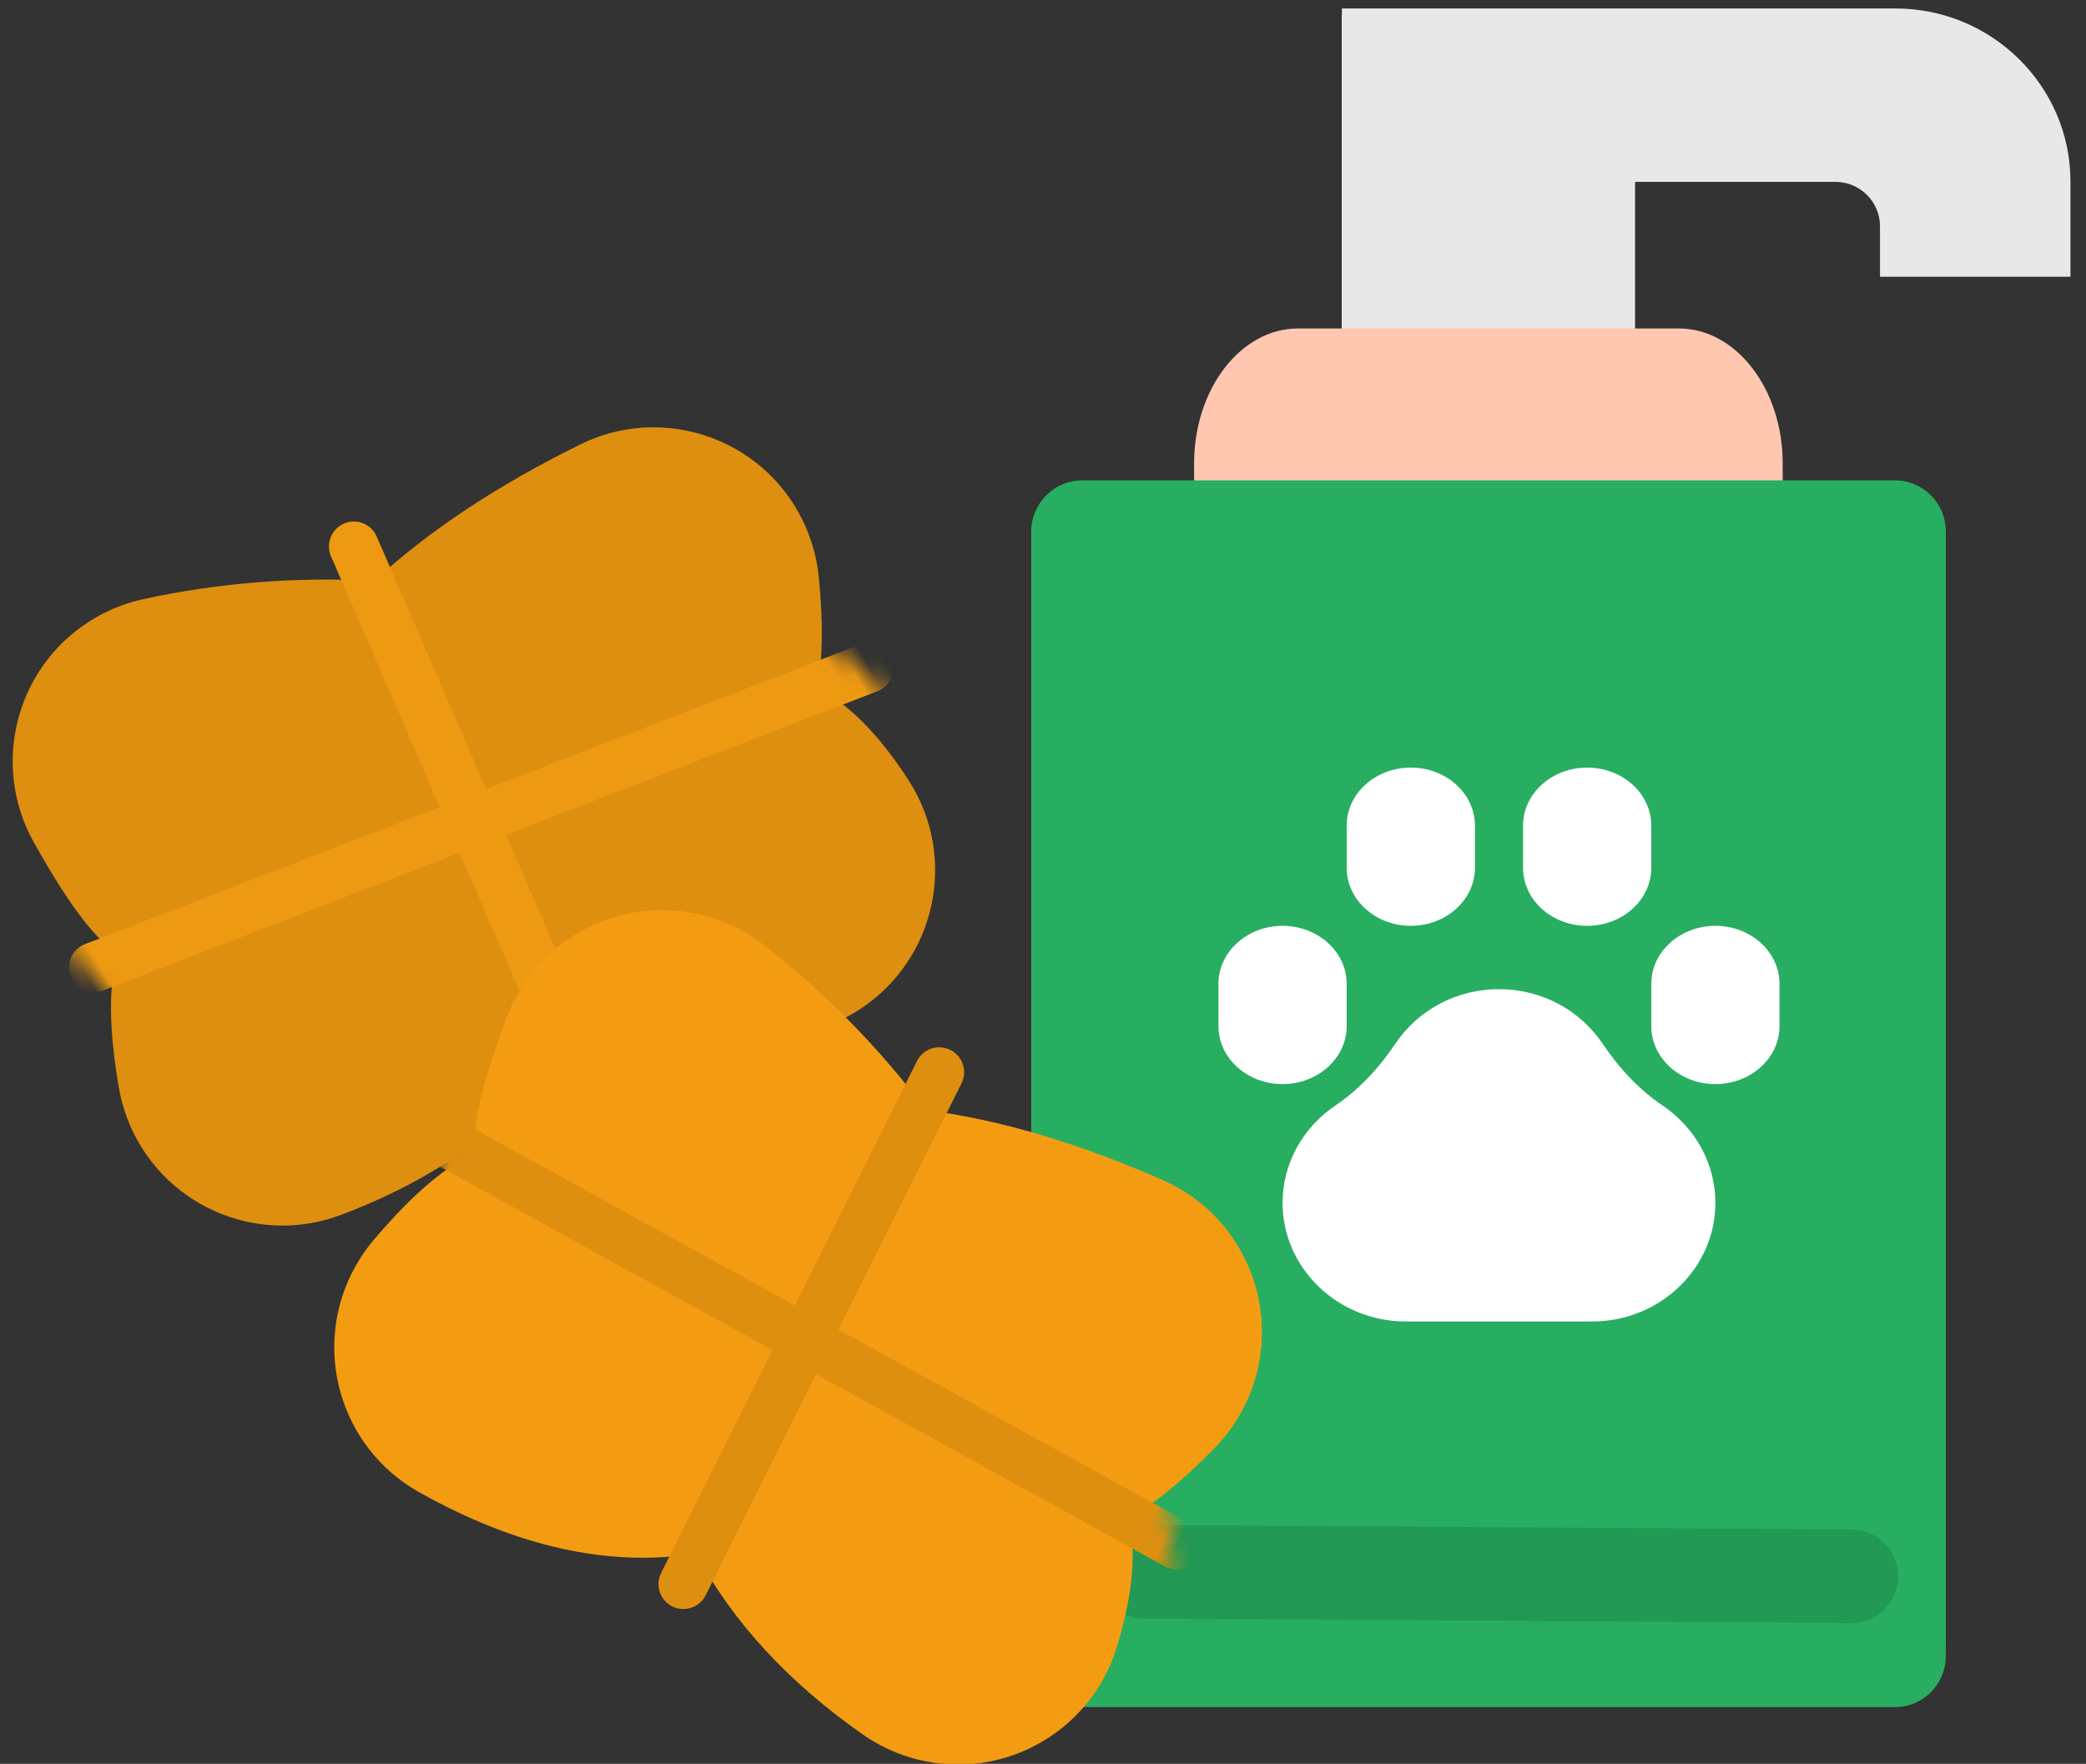
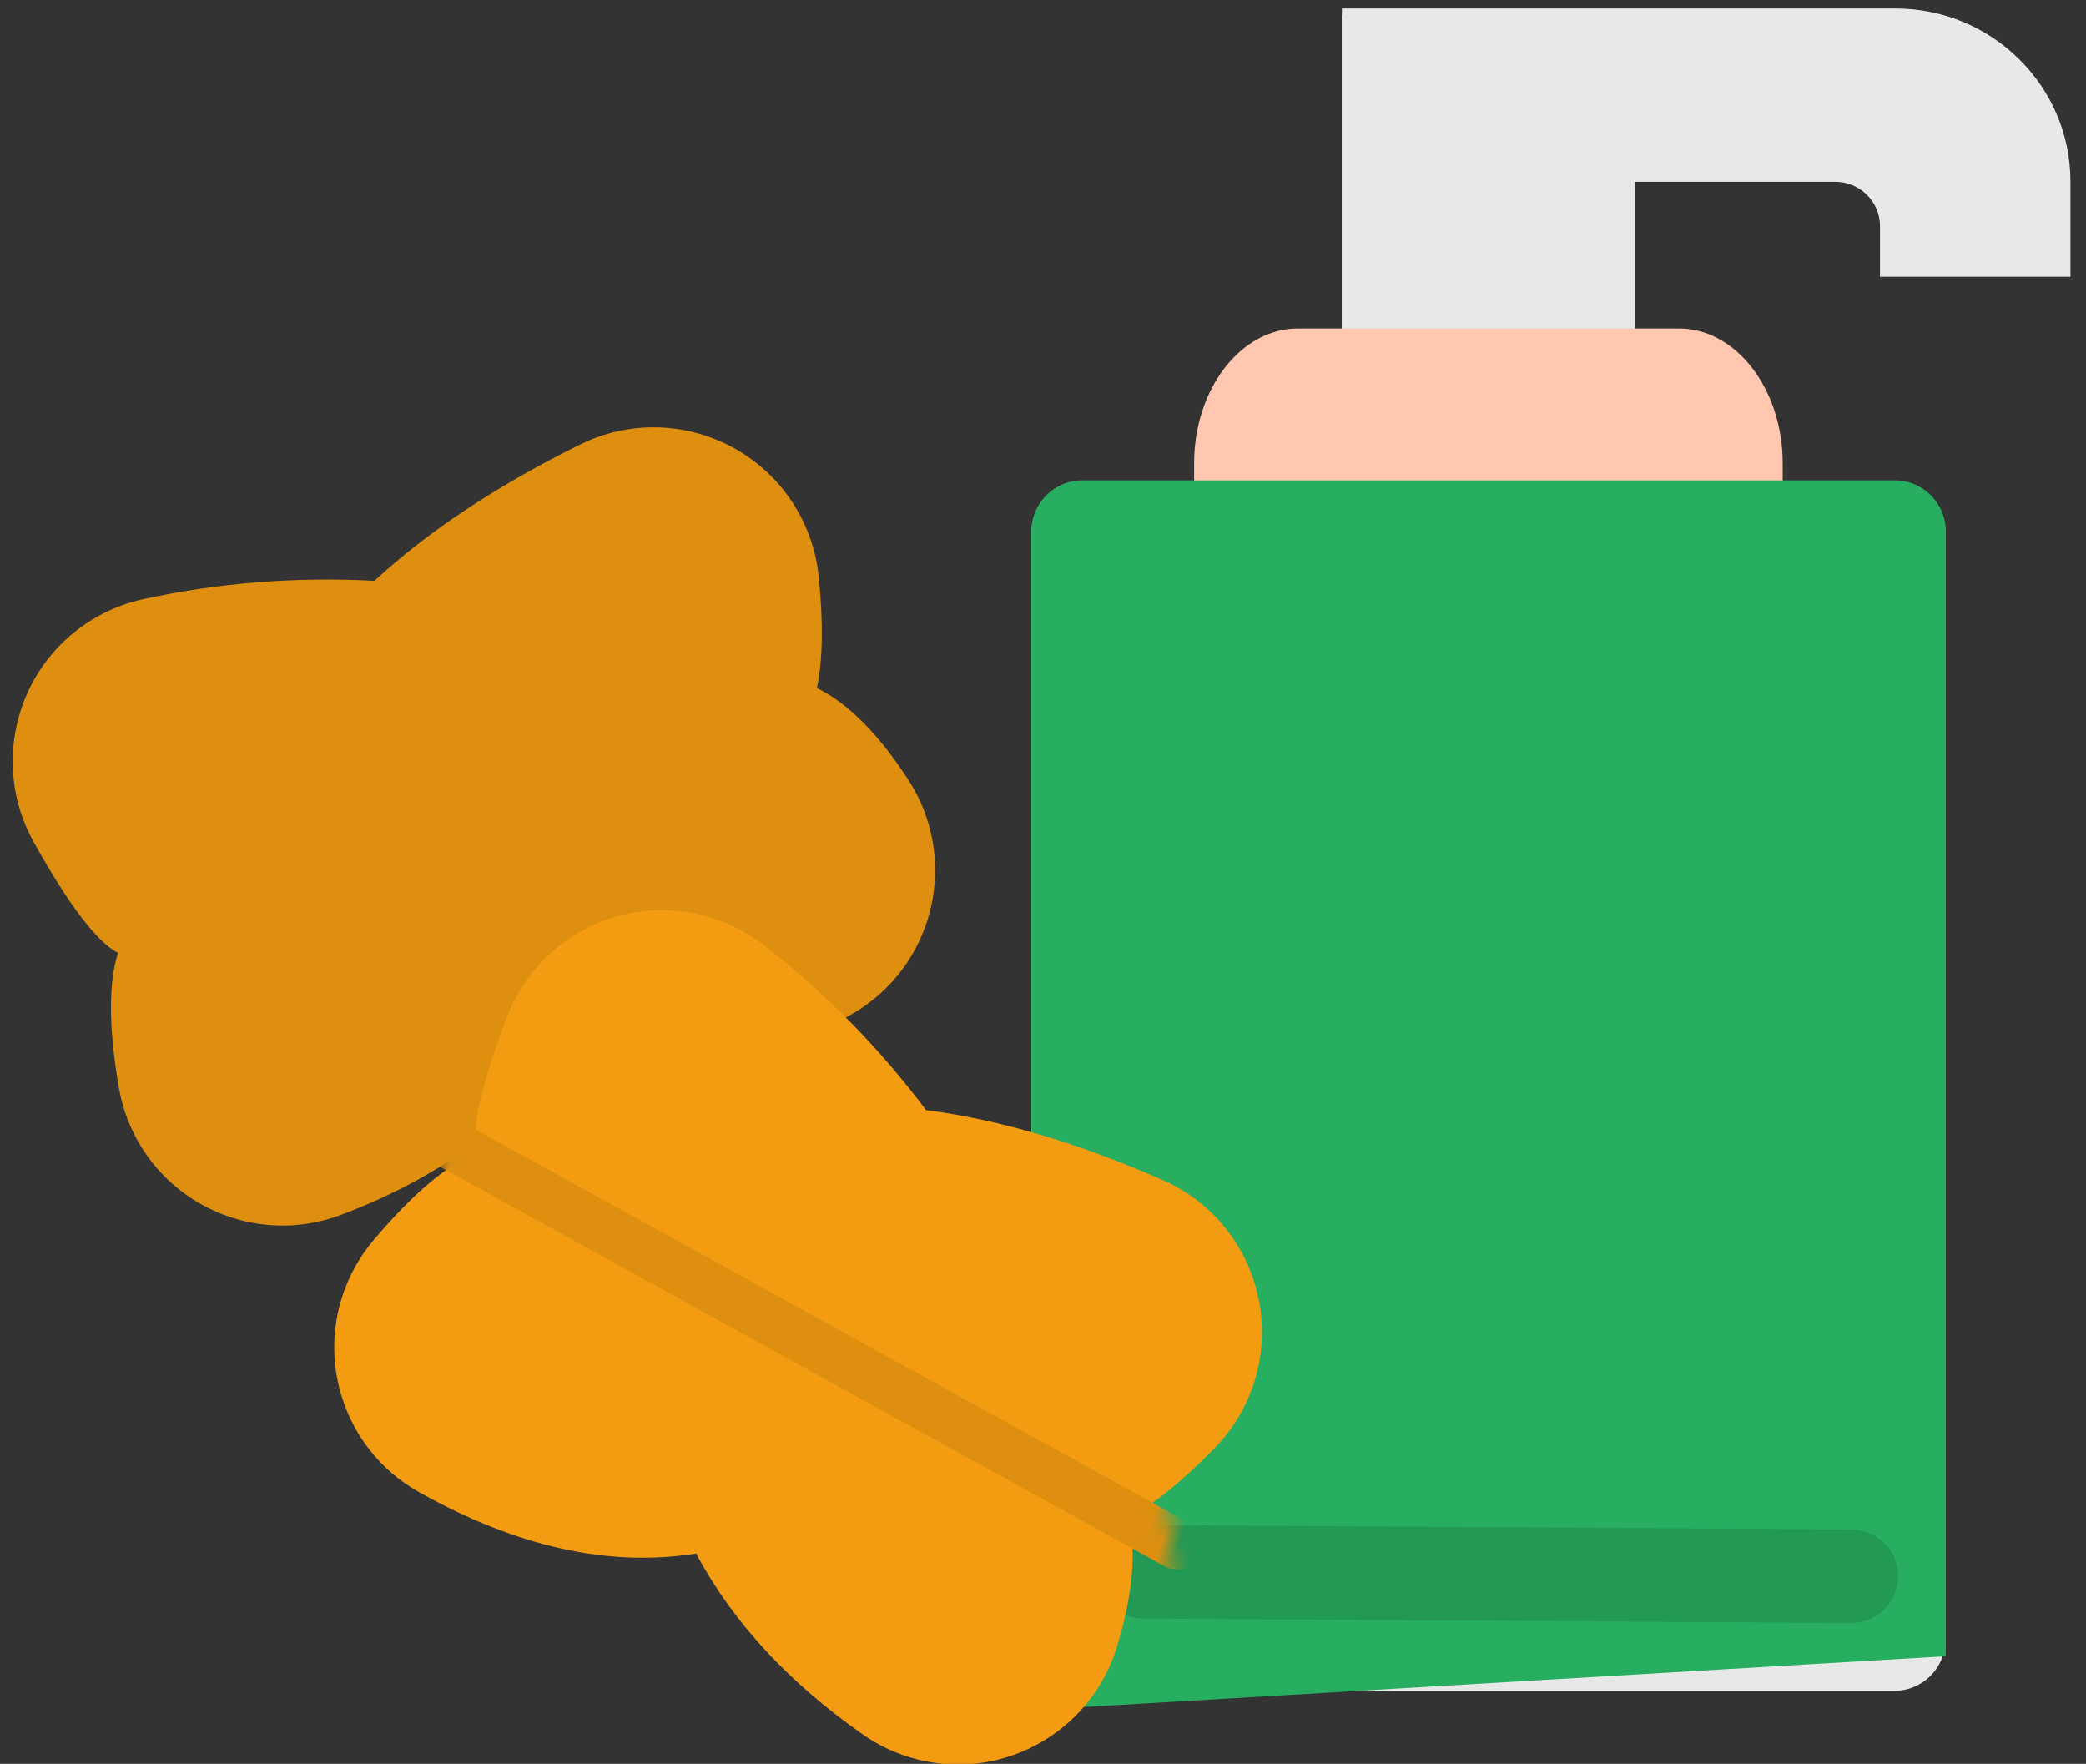
<svg xmlns="http://www.w3.org/2000/svg" xmlns:xlink="http://www.w3.org/1999/xlink" width="123px" height="104px" viewBox="0 0 123 104" version="1.1">
  <rect x="0" y="0" width="123" height="104" fill="#333333" stroke="none" />
  <title>6F3E031C-1AA7-4649-AA78-9F57E36C3943</title>
  <desc>Created with sketchtool.</desc>
  <defs>
    <path d="M11.981,0.43 C16.489,1.046 20.876,2.261 25.142,4.075 C29.137,2.404 33.85,1.269 39.281,0.669 L39.281,0.669 C44.654,0.075 49.491,3.949 50.084,9.322 C50.213,10.49 50.131,11.671 49.841,12.81 C49.163,15.476 48.381,17.519 47.495,18.938 C48.908,20.4 49.98,22.711 50.709,25.868 L50.709,25.868 C51.926,31.135 48.643,36.391 43.376,37.608 C42.375,37.839 41.344,37.911 40.32,37.822 C34.975,37.354 30.357,35.913 26.468,33.498 C22.43,36.772 17.111,38.449 10.512,38.531 L10.512,38.531 C5.107,38.598 0.671,34.271 0.604,28.866 C0.596,28.244 0.648,27.622 0.758,27.01 C1.387,23.518 2.277,21.021 3.427,19.521 C2.481,18.488 1.669,15.876 0.993,11.687 L0.993,11.687 C0.131,6.351 3.759,1.326 9.095,0.465 C10.05,0.311 11.022,0.299 11.981,0.43 Z" id="path-1" />
    <path d="M11.981,0.43 C16.489,1.046 20.876,2.261 25.142,4.075 C29.137,2.404 33.85,1.269 39.281,0.669 L39.281,0.669 C44.654,0.075 49.491,3.949 50.084,9.322 C50.213,10.49 50.131,11.671 49.841,12.81 C49.163,15.476 48.381,17.519 47.495,18.938 C48.908,20.4 49.98,22.711 50.709,25.868 L50.709,25.868 C51.926,31.135 48.643,36.391 43.376,37.608 C42.375,37.839 41.344,37.911 40.32,37.822 C34.975,37.354 30.357,35.913 26.468,33.498 C22.43,36.772 17.111,38.449 10.512,38.531 L10.512,38.531 C5.107,38.598 0.671,34.271 0.604,28.866 C0.596,28.244 0.648,27.622 0.758,27.01 C1.387,23.518 2.277,21.021 3.427,19.521 C2.481,18.488 1.669,15.876 0.993,11.687 L0.993,11.687 C0.131,6.351 3.759,1.326 9.095,0.465 C10.05,0.311 11.022,0.299 11.981,0.43 Z" id="path-3" />
  </defs>
  <g id="DesignStyleGuide" stroke="none" stroke-width="1" fill="none" fill-rule="evenodd">
    <g id="DSG07" transform="translate(-1025, -3315)">
      <g id="Group-2" transform="translate(42, 344)">
        <g id="Blocks">
          <g id="07-Illustrations">
            <g id="Contents">
              <g id="04-Specialites" transform="translate(0, 2347)">
                <g id="Line1" transform="translate(4, 592)">
                  <g id="Health" transform="translate(960, 3)">
                    <g id="illustration/specialties/veterinary">
                      <g id="Group-4" transform="translate(16, 29.5)">
                        <g id="Group-3">
                          <g id="Group-2">
                            <g id="iconfinder_Pet_soap_3775238" transform="translate(63.817, 0)" fill-rule="nonzero">
                              <path d="M50.952,0 L18.307,0 L18.307,0.359 L18.298,0.359 L18.298,19.167 L18.097,19.167 C13.579,19.167 9.903,22.803 9.903,27.273 L9.903,27.949 L3,27.949 C1.343,27.949 -2.02906125e-16,29.292 0,30.949 L0,96.192 C-7.89079591e-15,97.849 1.343,99.192 3,99.192 L50.891,99.192 C52.548,99.192 53.891,97.849 53.891,96.192 L53.891,30.949 C53.891,29.292 52.548,27.949 50.891,27.949 L43.989,27.949 L43.989,27.273 C43.989,22.803 40.313,19.167 35.794,19.167 L35.594,19.167 L35.594,10.221 L47.395,10.221 C48.851,10.221 50.036,11.394 50.036,12.834 L50.036,15.817 L61.266,15.817 L61.266,10.202 C61.267,4.577 56.639,0 50.952,0 Z" id="Path" fill="#E8E8E8" />
                              <path d="M38.173,18.867 C41.551,18.867 44.299,22.436 44.299,26.822 L44.299,27.949 L9.593,27.949 L9.593,26.822 C9.593,22.436 12.341,18.867 15.719,18.867 L15.974,18.867 L37.919,18.867 L38.173,18.867 L38.173,18.867 Z" id="Path" fill="#FFC7B0" />
-                               <path d="M3,27.822 L50.914,27.822 C52.571,27.822 53.914,29.165 53.914,30.822 L53.914,42.795 L53.914,58.352 L53.914,97.155 C53.914,98.812 52.571,100.155 50.914,100.155 L3,100.155 C1.343,100.155 -2.30006875e-05,98.812 -2.30006875e-05,97.155 C-2.30006875e-05,97.155 -2.30006874e-05,97.155 -2.30006871e-05,97.155 L4.16170225e-14,58.352 L-2.30006867e-05,30.822 C-2.42489457e-05,29.165 1.343,27.822 3,27.822 C3,27.822 3,27.822 3,27.822 Z" id="Path" fill="#27AE61" />
-                               <path d="M37.222,64.687 C39.169,66.002 40.331,68.144 40.331,70.419 C40.331,74.278 37.069,77.418 33.06,77.418 L22.08,77.418 C18.071,77.418 14.809,74.278 14.809,70.419 C14.809,68.144 15.971,66.002 17.918,64.687 C19.239,63.795 20.433,62.564 21.468,61.027 C22.82,59.02 25.101,57.822 27.57,57.822 C30.038,57.822 32.319,59.02 33.671,61.027 C34.706,62.564 35.901,63.795 37.222,64.687 Z M18.59,60.002 C18.59,61.887 16.894,63.421 14.809,63.421 C12.724,63.421 11.028,61.887 11.028,60.002 L11.028,57.508 C11.028,55.623 12.724,54.089 14.809,54.089 C16.894,54.089 18.59,55.623 18.59,57.508 L18.59,60.002 Z M40.331,54.089 C42.416,54.089 44.112,55.623 44.112,57.508 L44.112,60.002 C44.112,61.887 42.416,63.421 40.331,63.421 C38.246,63.421 36.55,61.887 36.55,60.002 L36.55,57.508 C36.55,55.623 38.246,54.089 40.331,54.089 Z M22.371,54.089 C20.286,54.089 18.59,52.555 18.59,50.671 L18.59,48.176 C18.59,46.291 20.286,44.758 22.371,44.758 C24.456,44.758 26.152,46.291 26.152,48.176 L26.152,50.671 C26.152,52.556 24.456,54.089 22.371,54.089 Z M32.769,54.089 C30.684,54.089 28.988,52.555 28.988,50.671 L28.988,48.176 C28.988,46.291 30.684,44.758 32.769,44.758 C34.854,44.758 36.55,46.291 36.55,48.176 L36.55,50.671 C36.55,52.556 34.854,54.089 32.769,54.089 Z" id="Shape" fill="#FFFFFF" />
+                               <path d="M3,27.822 L50.914,27.822 C52.571,27.822 53.914,29.165 53.914,30.822 L53.914,42.795 L53.914,58.352 L53.914,97.155 L3,100.155 C1.343,100.155 -2.30006875e-05,98.812 -2.30006875e-05,97.155 C-2.30006875e-05,97.155 -2.30006874e-05,97.155 -2.30006871e-05,97.155 L4.16170225e-14,58.352 L-2.30006867e-05,30.822 C-2.42489457e-05,29.165 1.343,27.822 3,27.822 C3,27.822 3,27.822 3,27.822 Z" id="Path" fill="#27AE61" />
                              <path d="M26.255,113.136 L28.702,71.475" id="Line" stroke="#229955" stroke-width="5.518" stroke-linecap="round" transform="translate(27.478, 92.306) rotate(-273) translate(-27.478, -92.306) " />
                            </g>
                            <g id="Group" transform="translate(30.692, 48.119) rotate(-20) translate(-30.692, -48.119) translate(5.192, 28.619)">
                              <mask id="mask-2" fill="white">
                                <use xlink:href="#path-1" />
                              </mask>
                              <use id="Rectangle" fill="#DE8F10" fill-rule="nonzero" xlink:href="#path-1" />
-                               <path d="M8.915,16.959 L42.501,20.226" id="Line" stroke="#ED9911" stroke-width="2.936" stroke-linecap="round" fill-rule="nonzero" mask="url(#mask-2)" transform="translate(25.708, 18.593) rotate(-459) translate(-25.708, -18.593) " />
-                               <path d="M2.158,15.156 L50.399,23.546" id="Line" stroke="#ED9911" stroke-width="2.936" stroke-linecap="round" fill-rule="nonzero" mask="url(#mask-2)" transform="translate(26.278, 19.351) rotate(-371) translate(-26.278, -19.351) " />
                            </g>
                            <g id="Group" transform="translate(50.205, 78.493) rotate(30) translate(-50.205, -78.493) translate(24.705, 58.993)">
                              <mask id="mask-4" fill="white">
                                <use xlink:href="#path-3" />
                              </mask>
                              <use id="Rectangle" fill="#F39C12" fill-rule="nonzero" xlink:href="#path-3" />
-                               <path d="M8.915,16.959 L42.501,20.226" id="Line" stroke="#DE8F10" stroke-width="2.936" stroke-linecap="round" fill-rule="nonzero" mask="url(#mask-4)" transform="translate(25.708, 18.593) rotate(-459) translate(-25.708, -18.593) " />
                              <path d="M2.158,15.156 L50.399,23.546" id="Line" stroke="#DE8F10" stroke-width="2.936" stroke-linecap="round" fill-rule="nonzero" mask="url(#mask-4)" transform="translate(26.278, 19.351) rotate(-371) translate(-26.278, -19.351) " />
                            </g>
                          </g>
                        </g>
                      </g>
                    </g>
                  </g>
                </g>
              </g>
            </g>
          </g>
        </g>
      </g>
    </g>
  </g>
</svg>